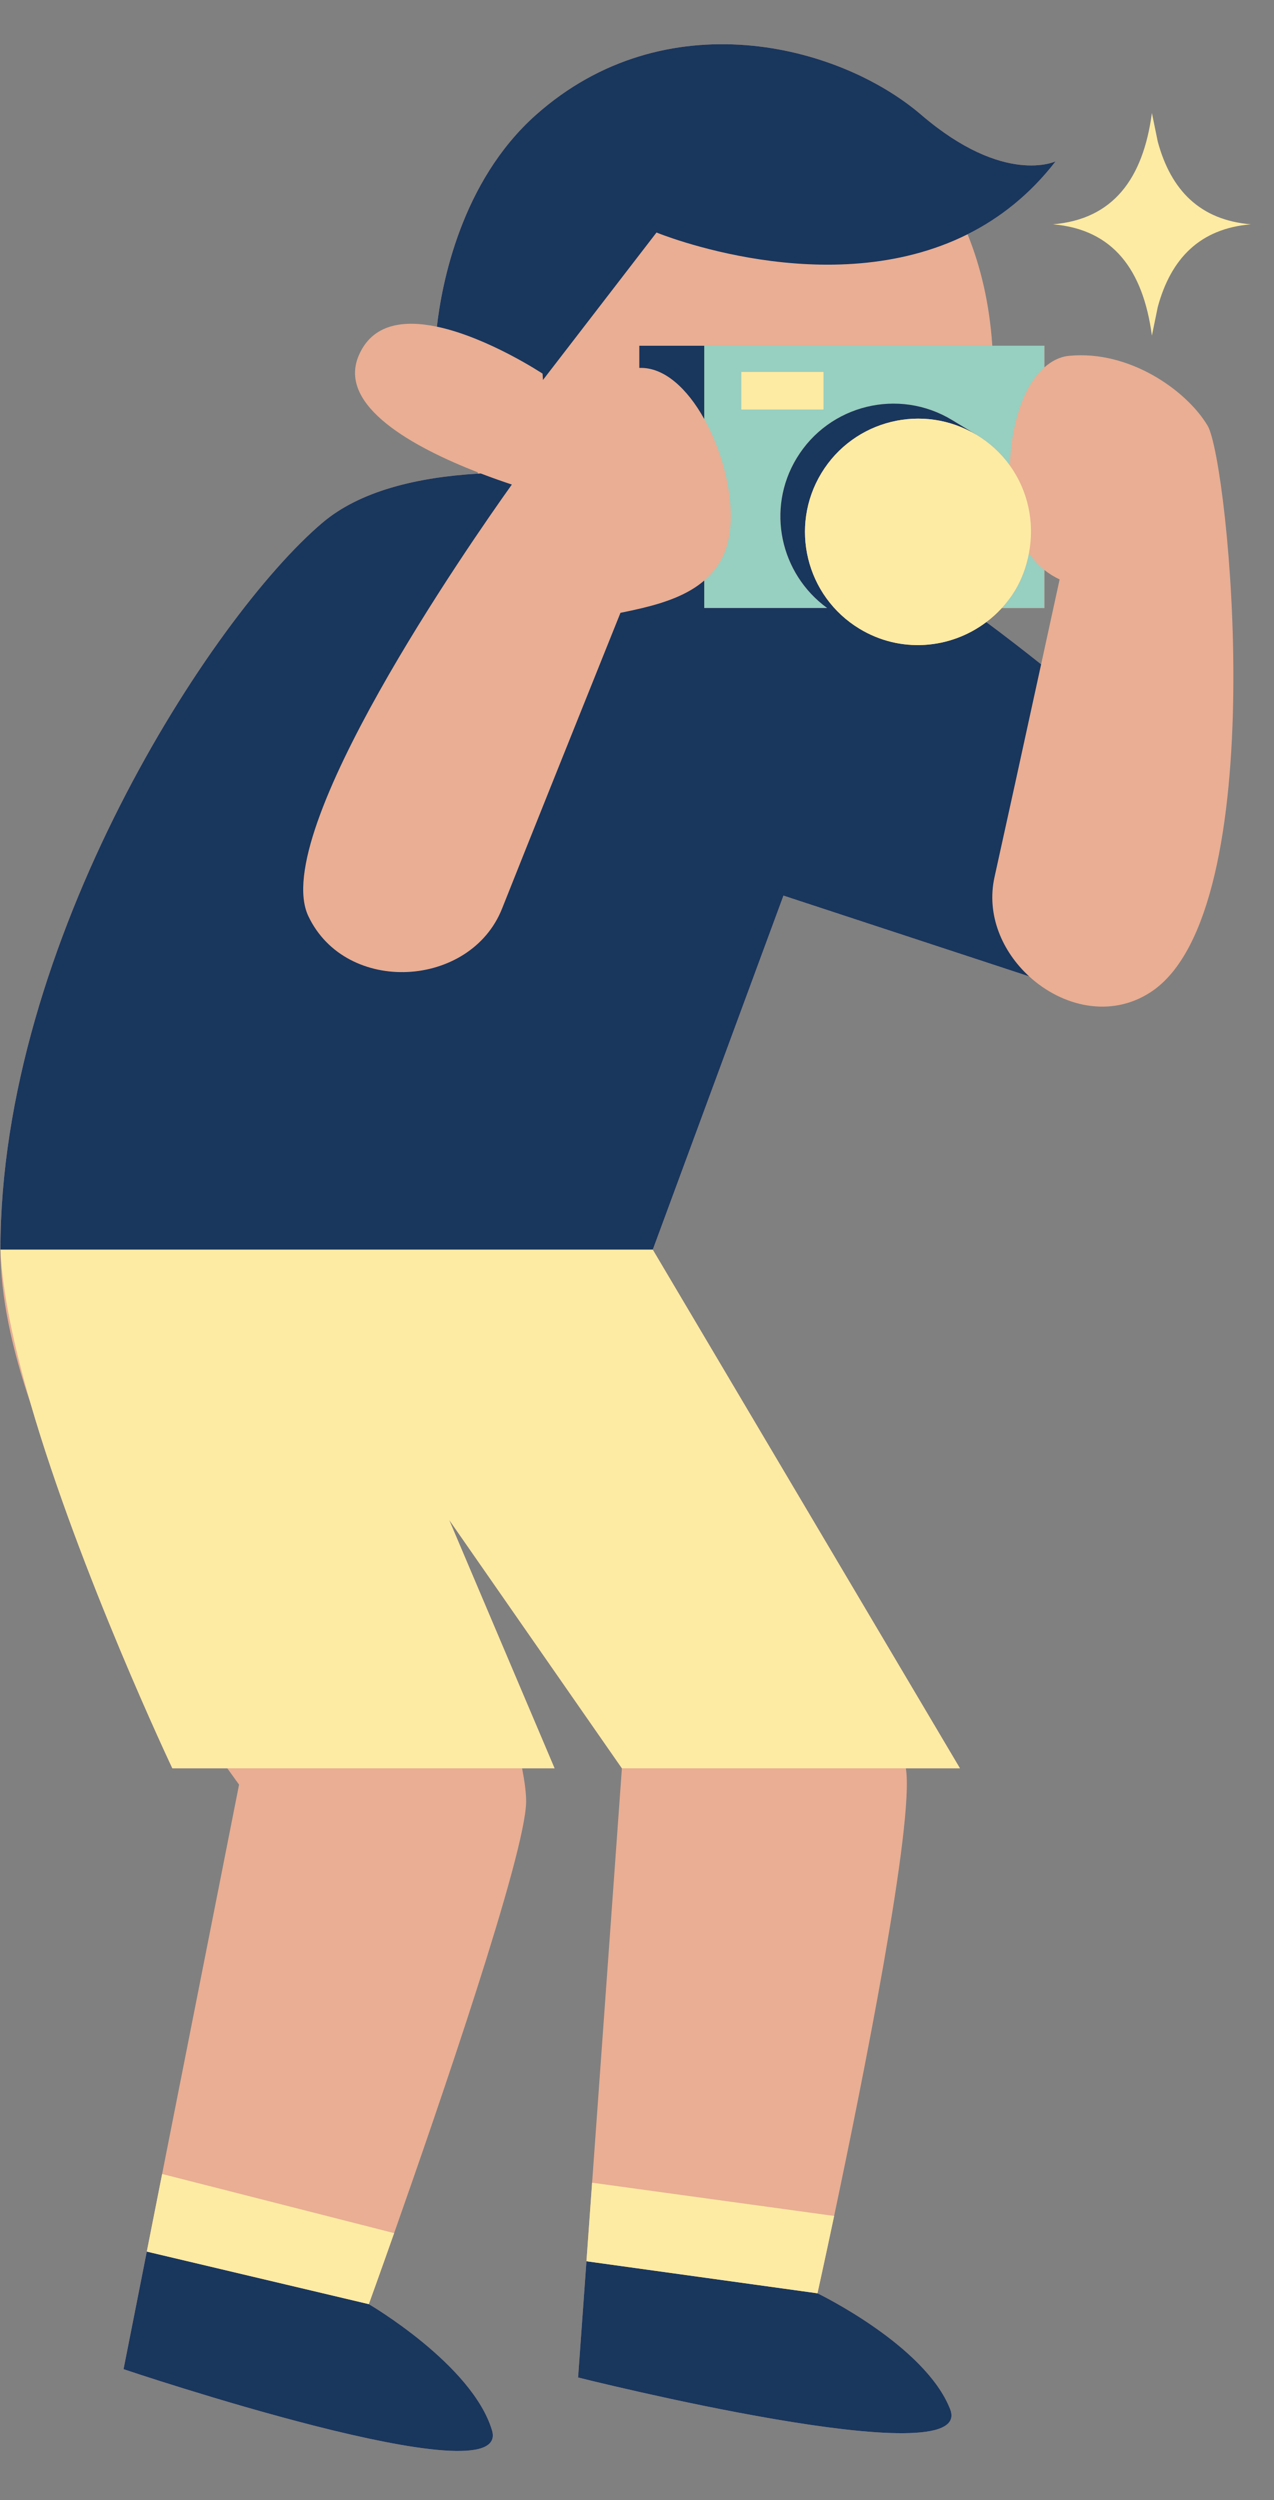
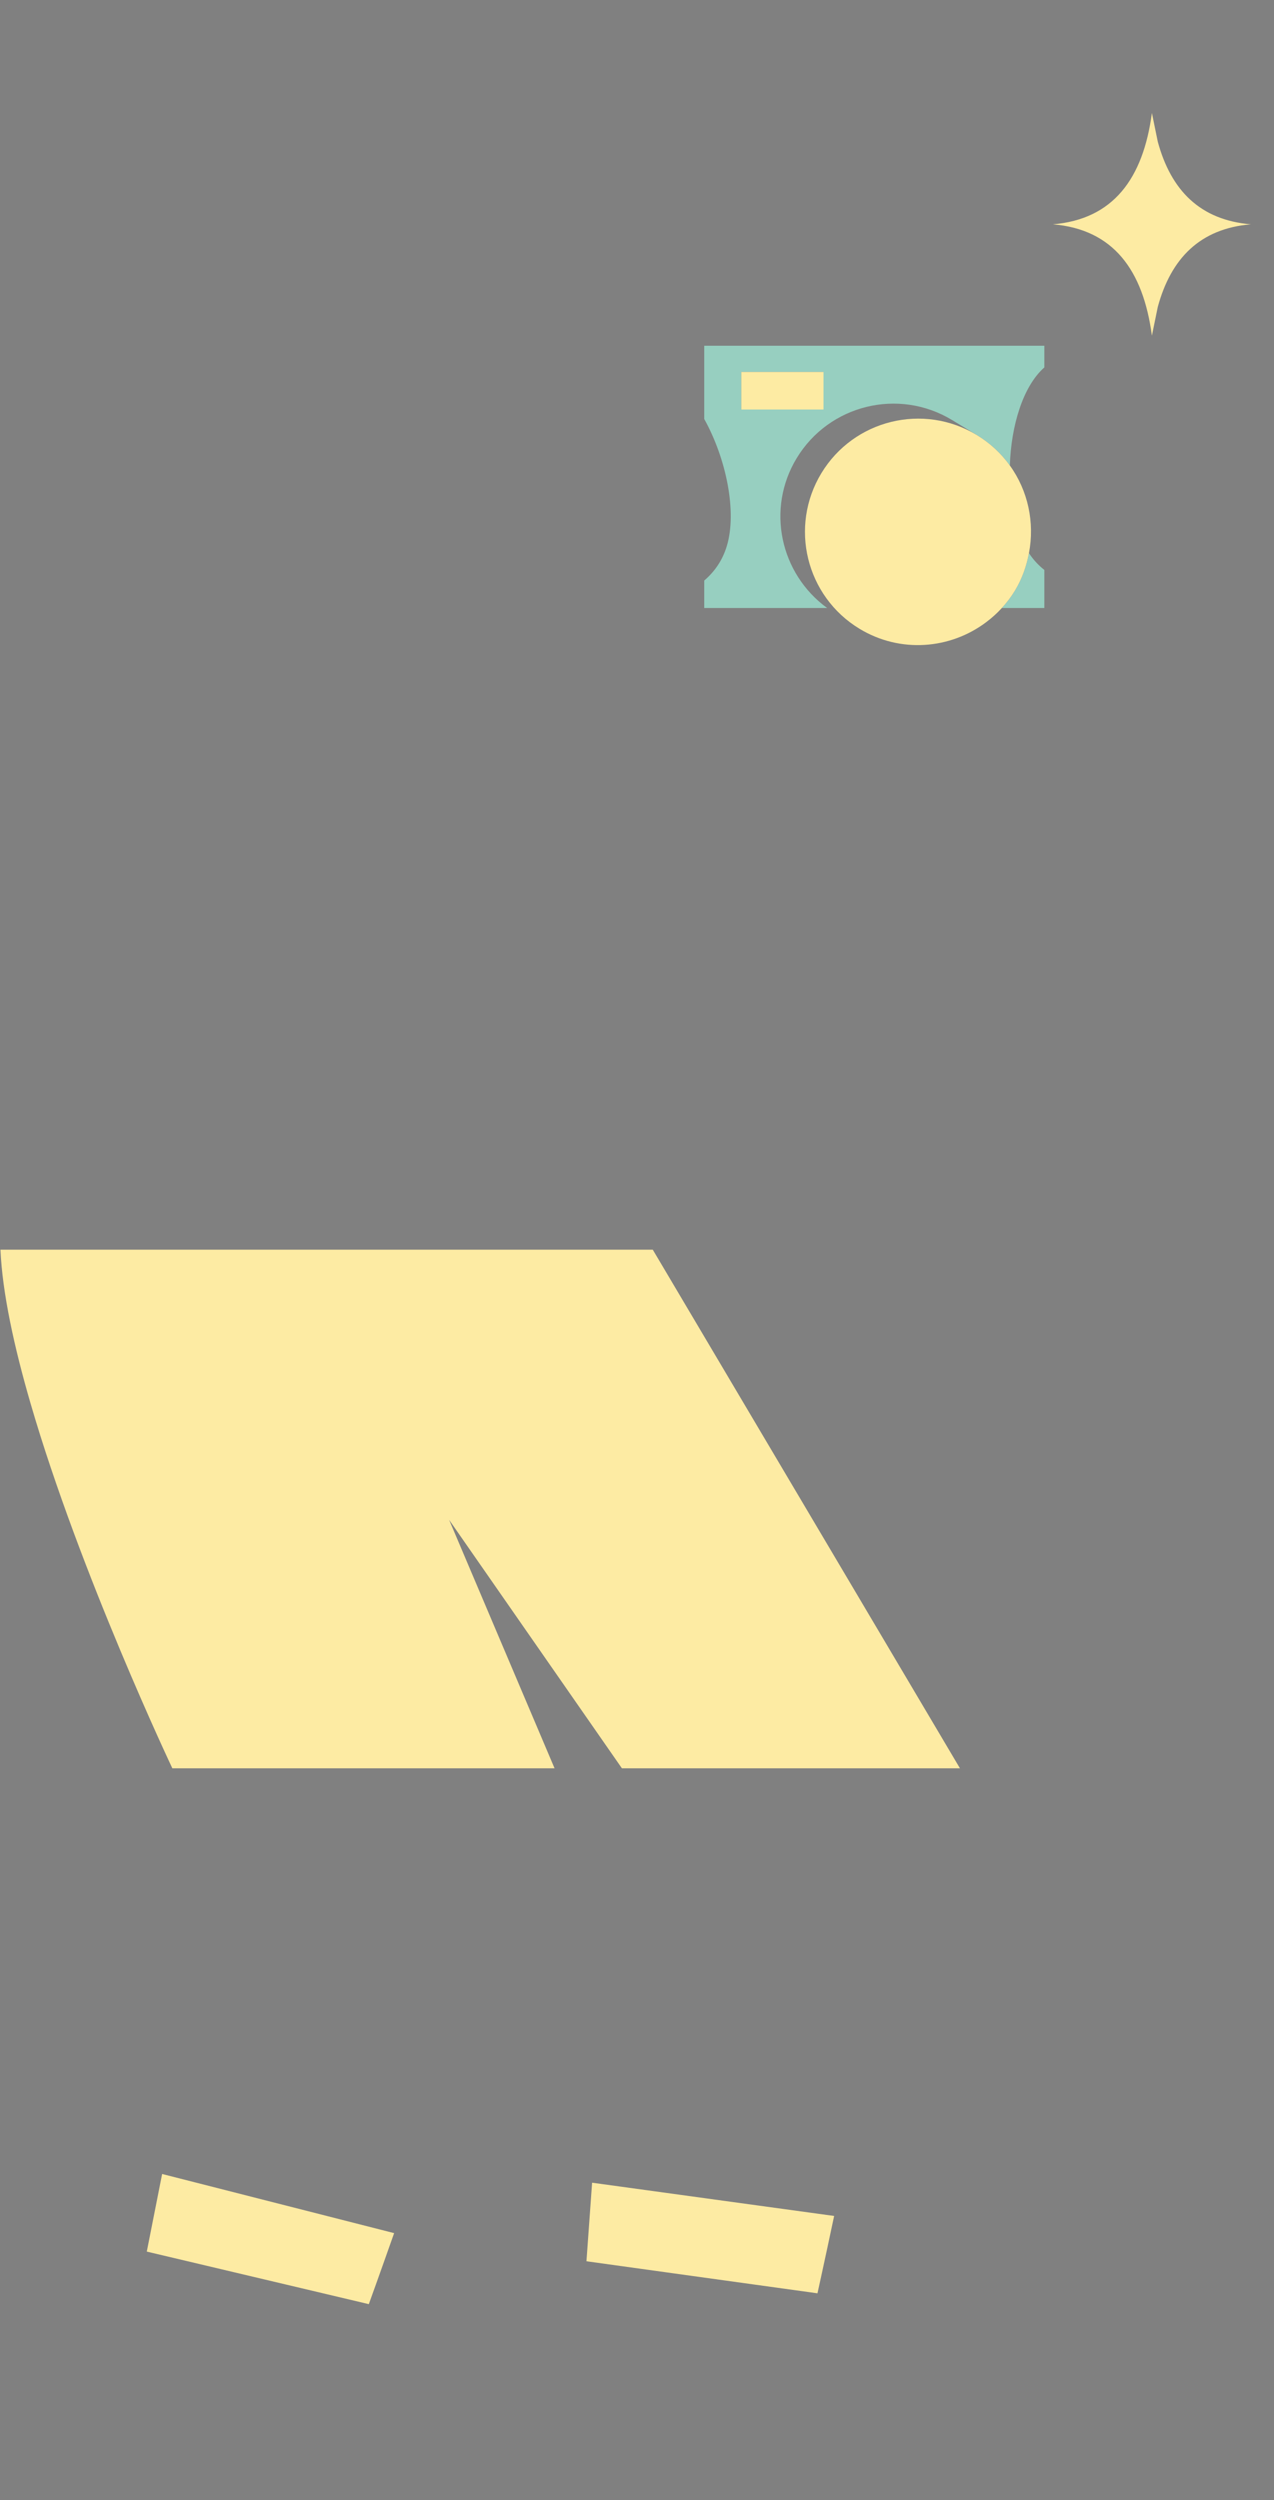
<svg xmlns="http://www.w3.org/2000/svg" fill="#000000" height="542.8" preserveAspectRatio="xMidYMid meet" version="1" viewBox="-0.1 -9.6 276.8 542.8" width="276.8" zoomAndPan="magnify">
  <rect x="-0.1" y="-9.6" width="276.8" height="542.8" fill="#808080" stroke="none" />
  <g id="change1_1">
-     <path d="M232.19,67.648c-2.042,0.197-3.821,1.135-5.389,2.52v-4.709h-11.304c-0.6-8.987-2.477-17.068-5.372-24.199 c6.945-3.472,13.504-8.562,19.13-15.836c0,0-11.161,5.366-29.191-10.088c-18.033-15.457-55.683-24.898-83.71,0 c-16.307,14.487-20.475,36.737-21.53,45.987C87.602,59.81,80.738,60.65,77.8,67.69c-4.569,10.95,12.239,19.934,25.876,25.237 c0.03,0.097,0.051,0.201,0.082,0.297c-13.525,0.816-25.757,3.851-33.802,10.664C45.885,124.271-0.073,194.93,0,261.706 c0.011,10.341,2.572,21.804,6.541,33.384c10.736,36.891,30.802,79.204,30.802,79.204h11.945c1.605,2.265,2.554,3.542,2.554,3.542 l-16.717,84.535l-3.332,16.849l-5.048,25.527c0,0,84.644,28.522,80.048,13.263c-4.306-14.296-26.761-27.38-26.761-27.38 s2.211-6.1,5.501-15.419c9.641-27.308,28.592-82.389,28.681-93.67c0.014-1.825-0.309-4.309-0.877-7.247h7.052l-22.91-53.94 l37.54,53.94h0l-6.473,89.97l-1.227,17.056l-1.815,25.231c0,0,86.629,21.76,80.844,6.911c-5.419-13.912-28.836-25.185-28.836-25.185 s1.482-6.68,3.621-16.794c6.08-28.755,17.507-85.499,15.582-97.189h11.75l-66.735-112.588l28.391-76.87l53.382,17.537 c7.089,6.505,17.625,9.13,26.379,3.436c26.87-17.475,16.928-115.366,12.406-122.973C257.765,75.228,245.352,66.377,232.19,67.648z M226.103,134.626c-3.592-2.868-7.637-6.003-11.909-9.174c1.201-0.908,2.337-1.913,3.372-3.053h9.236v-8.263 c1.036,0.821,2.141,1.512,3.32,2.056C229.026,121.227,227.617,127.689,226.103,134.626z M250.171,39.1L250.171,39.1L250.171,39.1 L250.171,39.1L250.171,39.1z" fill="#e9ae93" />
-   </g>
+     </g>
  <g id="change2_1">
    <path d="M226.802,114.136v8.263h-9.236c1.043-1.15,2.007-2.397,2.842-3.773c1.564-2.579,2.515-5.341,3.05-8.139 C224.432,111.963,225.562,113.153,226.802,114.136z M226.802,65.458v4.709c-4.663,4.118-7.217,12.672-7.493,21.292 c-1.869-2.586-4.275-4.849-7.175-6.608l-5.367-3.255c-11.612-7.042-26.733-3.336-33.774,8.275 c-6.675,11.008-3.601,25.085,6.62,32.527h-26.705v-5.96c2.203-1.896,3.938-4.299,4.902-7.478c2.268-7.475-0.141-19.038-4.902-27.599 V65.458h62.59H226.802z M178.823,71.152h-17.859v8.153h17.859V71.152z" fill="#97cfc0" />
  </g>
  <g id="change3_1">
-     <path d="M215.98,180.802c-1.828,8.219,1.68,16.209,7.522,21.57l-53.382-17.537l-28.391,76.87H0 c-0.073-66.776,45.885-137.435,69.956-157.818c8.045-6.813,20.278-9.848,33.802-10.664c0.198-0.012,0.4-0.019,0.599-0.031 c2.416,0.926,4.703,1.725,6.75,2.404c-9.184,12.866-52.814,75.561-44.215,93.696c8.162,17.212,35.222,15.677,42.094-1.645 c5.33-13.435,19.586-48.937,25.719-64.201c1.6-0.321,3.209-0.663,4.804-1.048c5.029-1.212,9.843-2.901,13.398-5.96v5.96h26.705 c-10.221-7.442-13.295-21.52-6.62-32.527c7.042-11.611,22.162-15.316,33.774-8.275l5.367,3.255 c-11.612-7.042-26.733-3.337-33.774,8.275c-7.041,11.611-3.338,26.731,8.272,33.772c0.001,0.001,0.002,0.001,0.002,0.002 c8.87,5.378,19.761,4.448,27.56-1.448c4.272,3.171,8.317,6.306,11.909,9.174C222.412,151.543,218.078,171.367,215.98,180.802z M177.511,488.277l-50.193-6.957l-1.815,25.231c0,0,86.629,21.76,80.844,6.911C200.928,499.55,177.511,488.277,177.511,488.277z M80.032,490.631l-48.239-11.41l-5.048,25.527c0,0,84.644,28.522,80.048,13.263C102.488,503.714,80.032,490.631,80.032,490.631z M138.802,70.276c5.411-0.214,10.451,4.515,14.106,11.087V65.458h-14.106V70.276z M117.869,72.892l24.671-32.014 c0,0,37.434,15.454,67.585,0.381c6.945-3.472,13.504-8.562,19.13-15.836c0,0-11.161,5.366-29.191-10.088 c-18.033-15.457-55.683-24.898-83.71,0c-16.307,14.487-20.475,36.737-21.53,45.987c11.054,2.315,22.955,10.193,22.955,10.193 L117.869,72.892z" fill="#19365d" />
-   </g>
+     </g>
  <g id="change4_1">
    <path d="M35.126,462.371l50.408,12.84c-3.29,9.319-5.501,15.419-5.501,15.419l-48.239-11.41L35.126,462.371z M127.318,481.321l50.193,6.957c0,0,1.482-6.68,3.621-16.794l-52.586-7.219L127.318,481.321z M0,261.706 c0.407,9.335,2.954,21.057,6.541,33.384c10.736,36.891,30.802,79.204,30.802,79.204h11.945h64.049h7.052l-22.91-53.94l37.54,53.94h0 h61.695h11.75l-66.735-112.588H0z M178.823,71.152h-17.859v8.153h17.859V71.152z M212.134,84.852 c-11.612-7.042-26.733-3.337-33.774,8.275c-7.041,11.611-3.338,26.731,8.272,33.772c0.001,0.001,0.002,0.001,0.002,0.002 c8.87,5.378,19.761,4.448,27.56-1.448c1.201-0.908,2.337-1.913,3.372-3.053c1.043-1.15,2.007-2.397,2.842-3.773 c1.564-2.579,2.515-5.341,3.05-8.139c1.272-6.654-0.196-13.559-4.149-19.027C217.44,88.874,215.034,86.61,212.134,84.852z M271.688,39.1c-11.041,0.913-17.378,7.378-20.24,17.943l-1.275,6.212c-0.001,0.005-0.002,0.01-0.003,0.015v-0.002l0,0.002 c-1.895-14.284-8.434-23.088-21.517-24.171c13.083-1.082,19.622-9.887,21.517-24.171l0,0.002V14.93 c0.001,0.005,0.002,0.01,0.003,0.015l1.275,6.212C254.31,31.722,260.647,38.187,271.688,39.1z M250.171,39.1L250.171,39.1 L250.171,39.1L250.171,39.1L250.171,39.1z" fill="#fdeba3" />
  </g>
</svg>